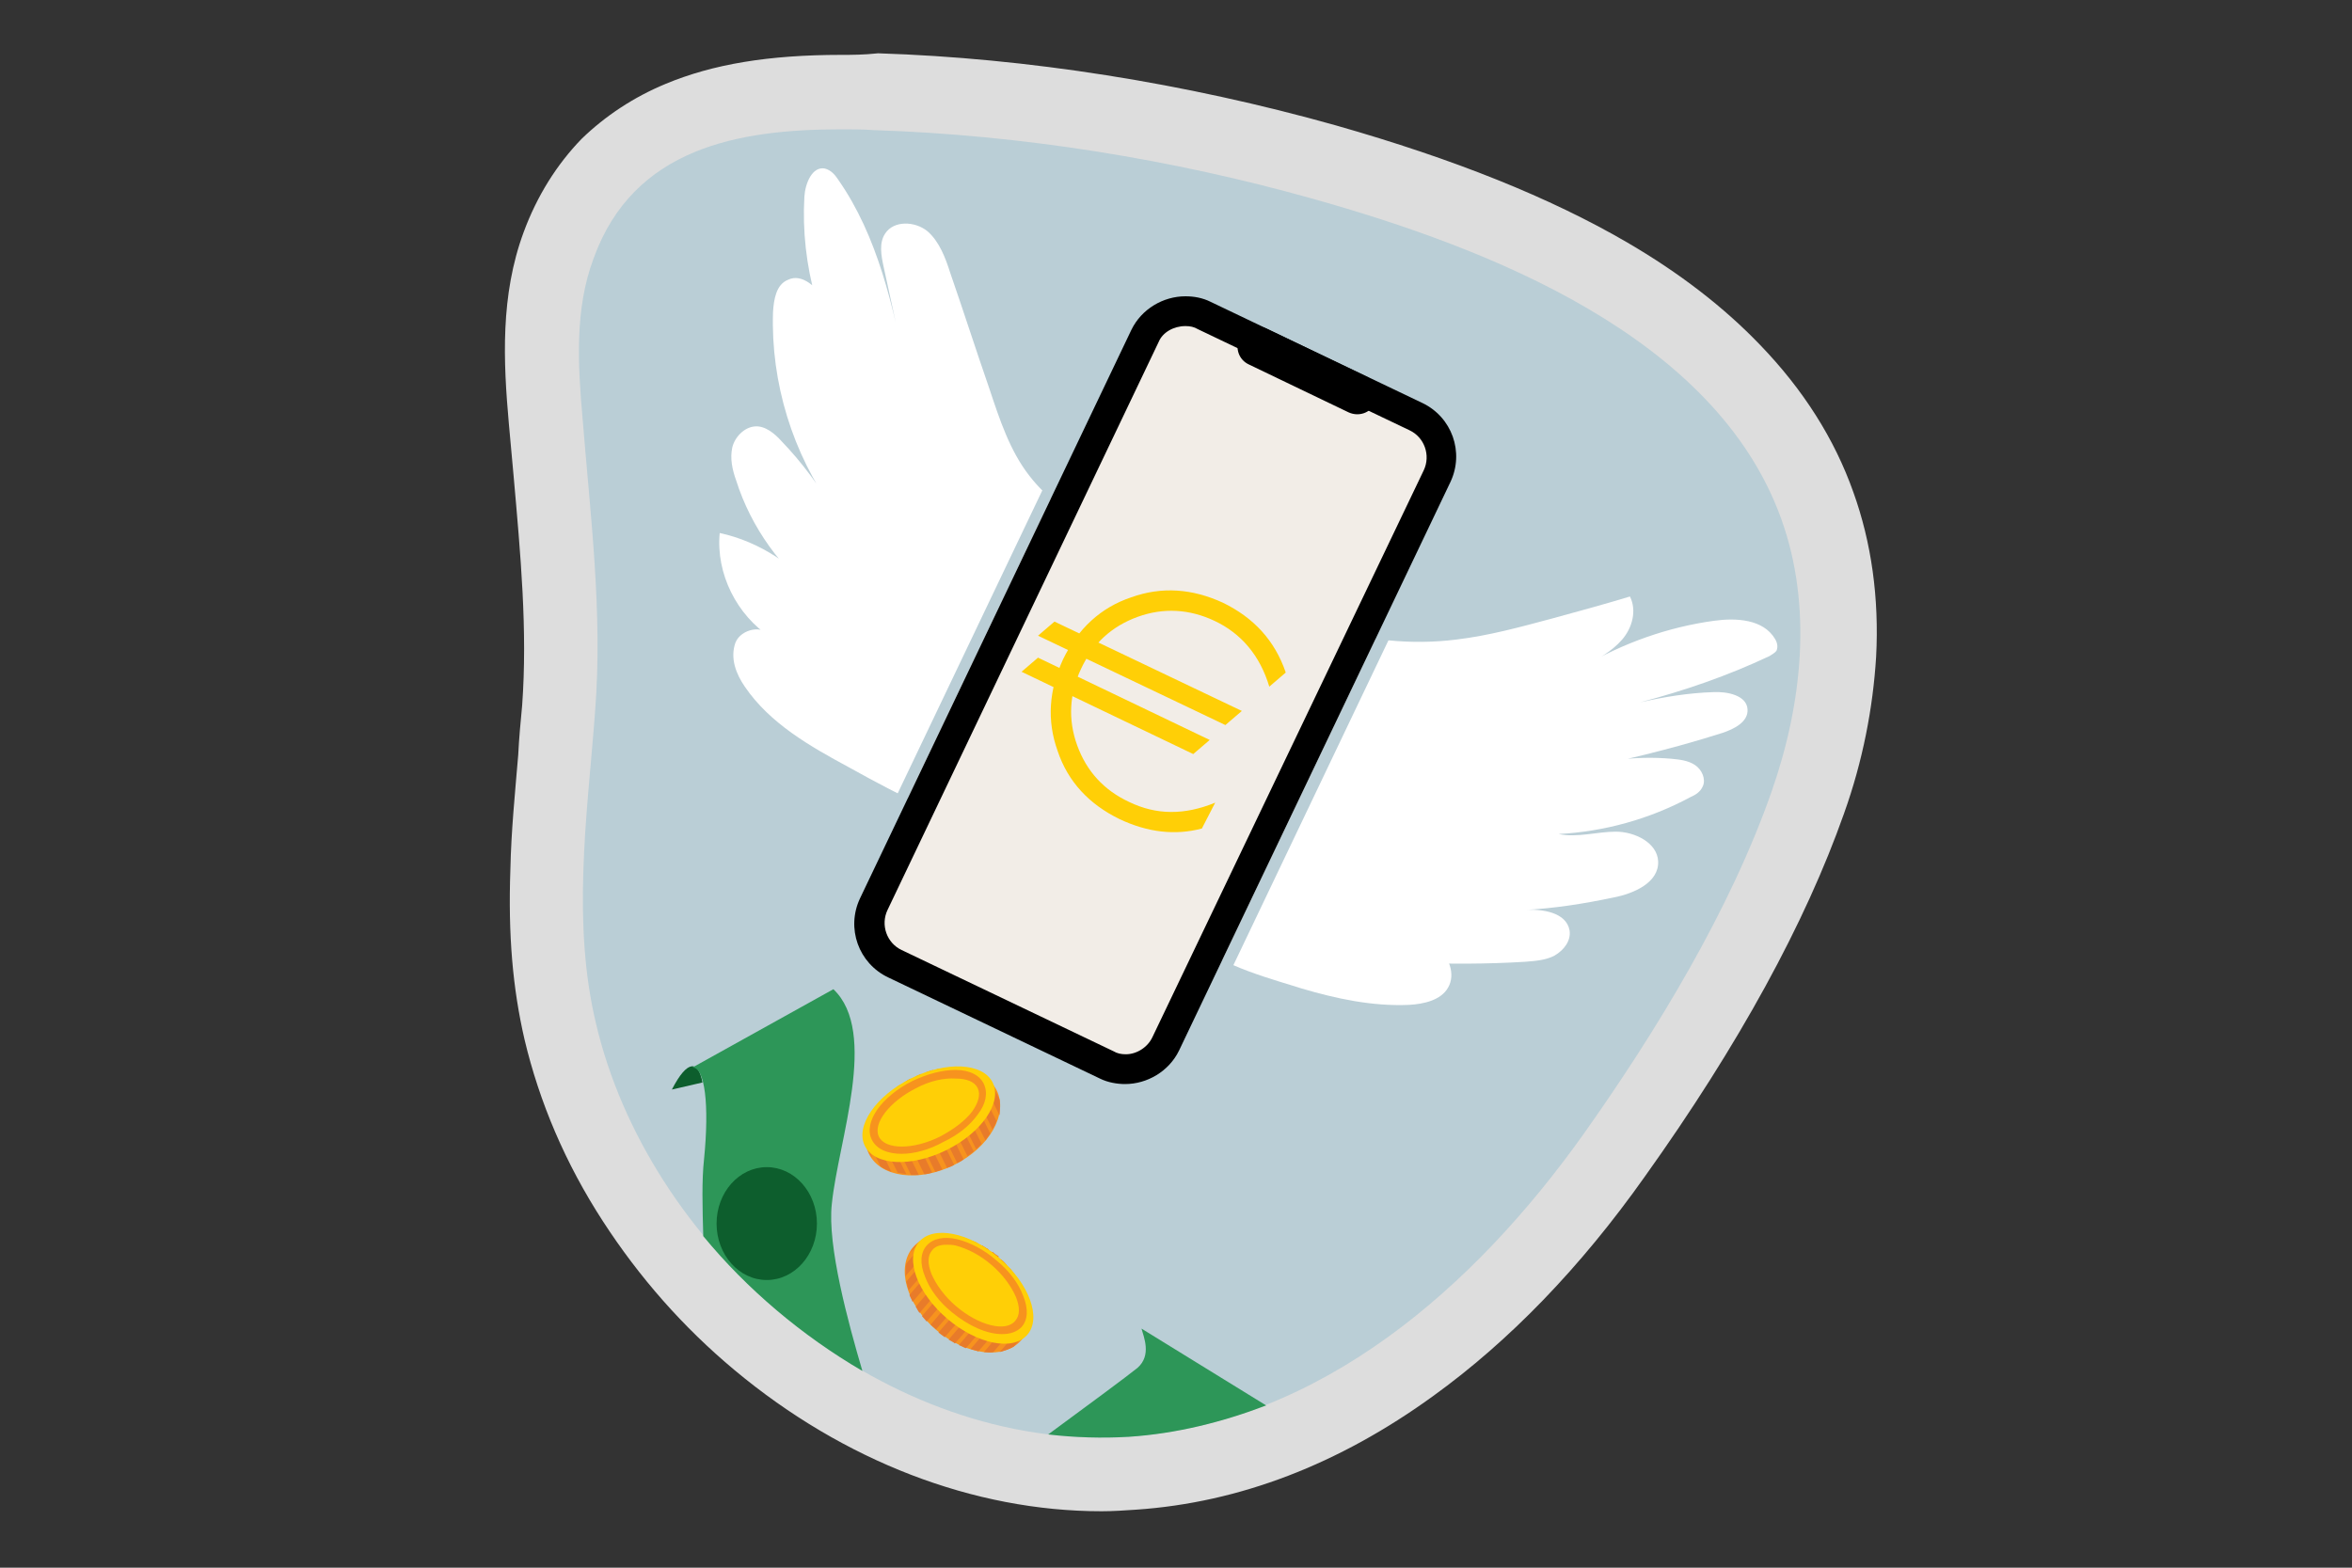
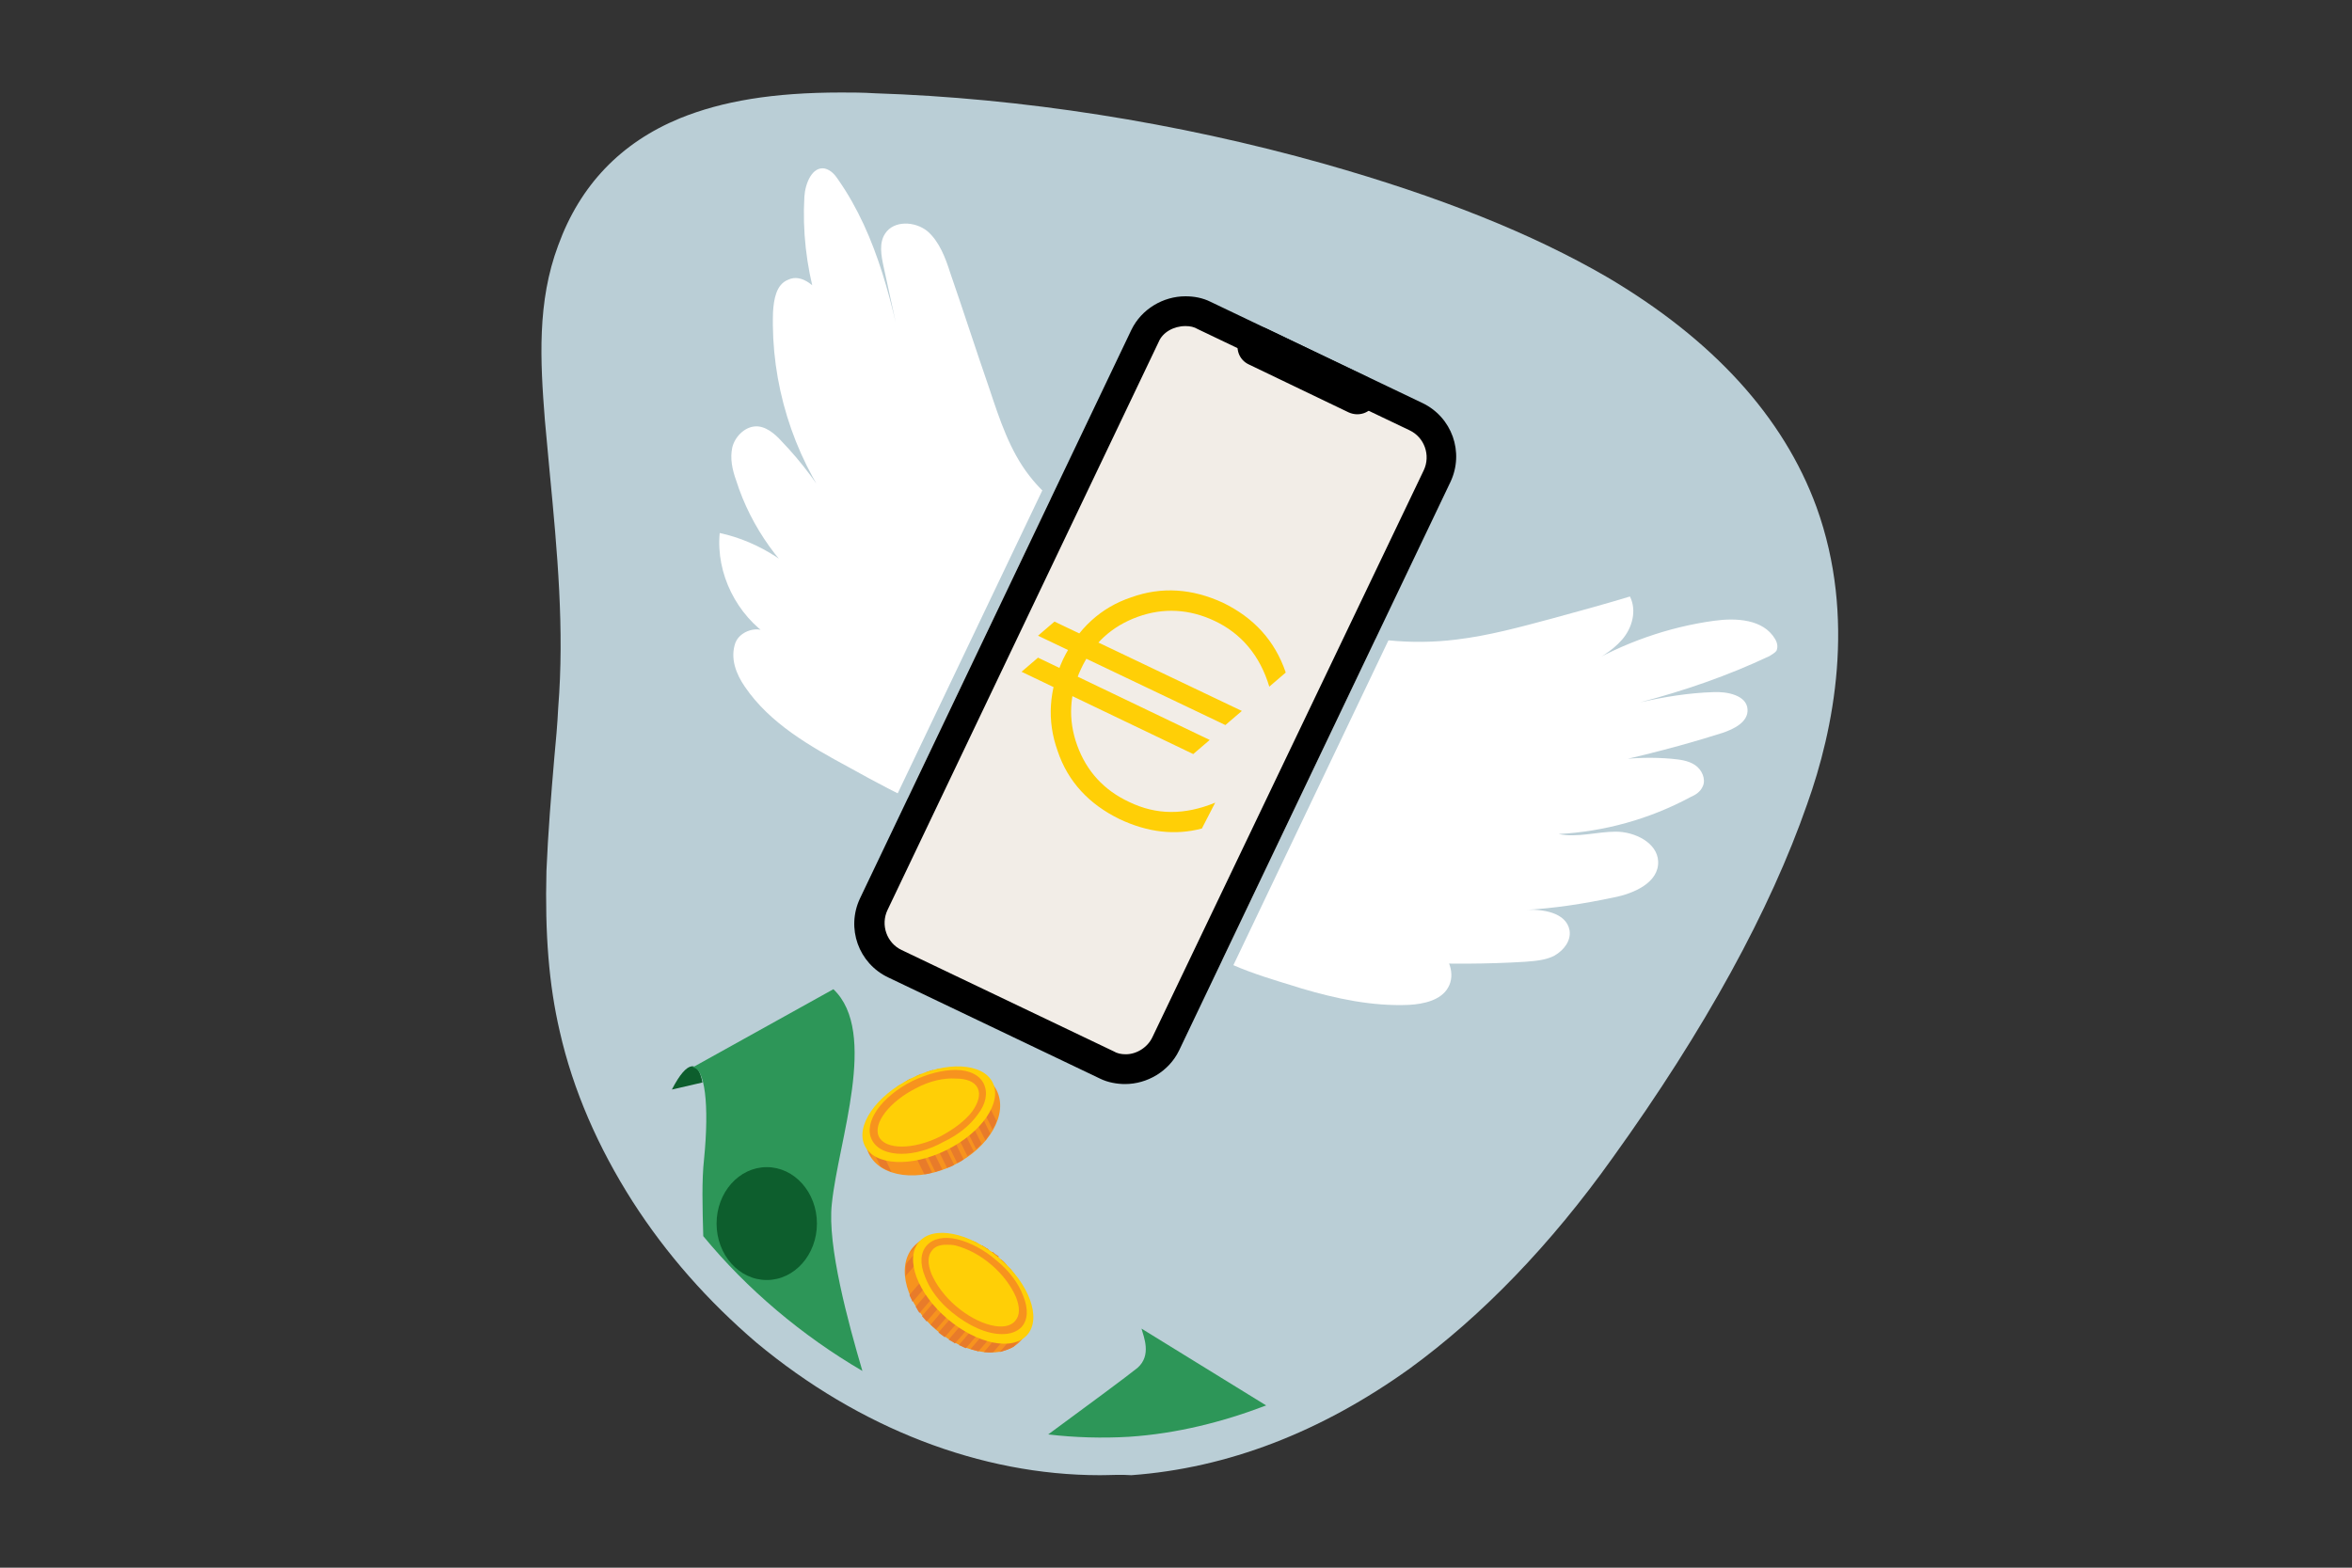
<svg xmlns="http://www.w3.org/2000/svg" id="Ebene_1" x="0px" y="0px" viewBox="0 0 300 200" style="enable-background:new 0 0 300 200;" xml:space="preserve">
  <rect x="0" y="0" width="300" height="200" fill="#333333" stroke="none" />
  <style type="text/css"> .st0{fill:#BACED6;} .st1{fill:#DDDDDD;} .st2{fill:#FFFFFF;} .st3{fill:#F2EDE7;} .st4{fill:none;} .st5{enable-background:new ;} .st6{fill:#FFCF06;} .st7{fill:#F7931E;} .st8{fill:#E87B2A;} .st9{fill:#0D5E2D;} .st10{fill:#2D9658;} </style>
  <g>
    <g>
      <g>
        <path class="st0" d="M140.3,188.2c-15.2,0-30.7-6-43.8-16.9c-6.2-5.3-11.5-11.3-15.8-18c-4.4-6.9-7.6-14.2-9.3-21.7 c-1.4-6-1.9-12.5-1.7-20.5c0.2-4.8,0.6-9.7,1-14.4c0.2-2.1,0.4-4.3,0.5-6.4c0.8-10-0.1-19.8-1.1-30.2c-0.2-2.1-0.4-4.3-0.6-6.5 c-0.6-7.6-1-15.1,1.7-22.3c2.8-7.7,8-13.1,15.5-16.2c5.4-2.2,11.9-3.3,20.6-3.3c1.3,0,2.7,0,4.3,0.1c18.6,0.6,38.5,3.7,57.3,9 c14.8,4.2,26.5,8.9,36,14.4c13.6,8,22.6,17.9,26.8,29.4c5.1,14.1,2.2,28.4-1.2,37.9c-4.7,13.5-13,28.7-24.8,45.1 c-7.9,11.1-16.7,20.2-25.9,26.9c-11.3,8.1-23.2,12.7-35.5,13.6C143,188.1,141.6,188.2,140.3,188.2L140.3,188.2z" />
      </g>
      <g>
-         <path class="st1" d="M107.3,16.5c1.4,0,2.8,0,4.1,0.1c18.8,0.6,38.1,3.7,56.2,8.8c22,6.2,51.2,17.4,59.6,40.8 c4,11.1,2.7,23.5-1.2,34.7c-5.3,15.2-14.8,30.8-24.1,43.9c-13.7,19.2-33.3,36.7-57.9,38.5c-1.2,0.1-2.5,0.1-3.7,0.1 c-29.5,0-57.7-24.6-64.3-52.9c-1.5-6.3-1.8-12.8-1.6-19.2c0.2-6.9,1-13.7,1.5-20.5c1-12.6-0.6-25-1.6-37.5 c-0.6-6.8-1-13.9,1.4-20.3C80.8,18.8,94.3,16.5,107.3,16.5 M107.3,7C98,7,90.9,8.2,84.9,10.7c-4.1,1.7-7.7,4.1-10.7,7 C71,21,68.5,25,66.8,29.6c-3,8.1-2.6,16.5-1.9,24.4c0.2,2.2,0.4,4.4,0.6,6.6c0.9,10.2,1.8,19.8,1.1,29.4 c-0.2,2.1-0.4,4.2-0.5,6.3c-0.4,4.8-0.9,9.7-1,14.6c-0.3,8.4,0.3,15.2,1.8,21.7c1.9,8,5.2,15.8,10,23.2 c4.6,7.1,10.2,13.5,16.8,19c13.9,11.6,30.5,18,46.8,18c1.5,0,2.9-0.1,4.4-0.2c13.2-0.9,25.9-5.8,37.9-14.5c9.7-7,18.8-16.4,27-28 c12-16.8,20.5-32.4,25.4-46.3c2.4-6.7,3.7-13.5,4.1-20c0.4-7.5-0.6-14.6-2.9-21C234,56,230,49.7,224.5,44 c-4.6-4.8-10.3-9.2-17-13.1c-9.8-5.7-22-10.6-37.1-14.9C151.2,10.6,131,7.4,112,6.8C110.1,7,108.7,7,107.3,7L107.3,7z" />
-       </g>
+         </g>
    </g>
    <g>
      <g>
        <path class="st2" d="M168.9,80c5.4,1.7,11.1,2.3,16.8,1.6c4.2-0.5,8.2-1.6,12.3-2.7c3.3-0.9,6.6-1.8,9.9-2.8c0.9,1.8,0.3,4-1,5.5 s-3.1,2.5-4.9,3.4c5.1-3,10.8-5,16.6-5.8c2.9-0.4,6.3-0.2,7.8,2.3c0.3,0.5,0.4,1,0.2,1.5c-0.2,0.3-0.6,0.5-0.9,0.7 c-5.3,2.5-10.8,4.4-16.5,5.9c3.1-0.7,6.2-1.2,9.3-1.3c1.8-0.1,4.3,0.4,4.4,2.2c0.1,1.6-1.7,2.5-3.2,3c-6.6,2.1-13.3,3.7-20.1,5 c4.4-1.5,9-2.1,13.6-1.7c1,0.1,2.1,0.2,3,0.8s1.4,1.8,1,2.7c-0.3,0.7-0.9,1.1-1.6,1.4c-5.2,2.8-11,4.4-16.8,4.7 c2.4,0.5,4.9-0.3,7.3-0.3c2.4,0,5.3,1.4,5.4,3.8c0.1,2.7-3.1,4.1-5.7,4.6c-3.8,0.8-7.6,1.4-11.5,1.6c2.4-0.2,5.5,0.3,5.9,2.6 c0.2,1.3-0.7,2.5-1.9,3.2c-1.1,0.6-2.5,0.7-3.8,0.8c-4.9,0.3-9.8,0.3-14.7,0.1c-11,0.7-21.2-5.1-31.7-8.2 c-2.1-9.8-0.7-20.7,5-28.9c1.6-2.3,3.5-4.4,5.9-5.7C161.4,78.8,166.3,79.2,168.9,80z" />
      </g>
    </g>
    <g>
      <g>
        <path class="st2" d="M179.7,128.2c1.9-0.1,4.1-0.6,5-2.2c1-1.7,0.1-4-1.4-5.2s-3.5-1.7-5.5-2c-2.8-0.5-26.3-4.1-24.3,1.6 c0.9,2.5,10.1,4.9,12.5,5.7C170.4,127.4,175,128.4,179.7,128.2z" />
      </g>
    </g>
    <g>
      <g>
        <path class="st2" d="M151.4,71.5c-7.4-2.2-15.4-4.7-20.1-10.8c-2.5-3.2-3.8-7.2-5.1-11.1c-1.7-4.9-3.3-9.9-5-14.8 c-0.6-1.9-1.4-4-2.9-5.3c-1.6-1.3-4.3-1.4-5.4,0.3c-0.8,1.2-0.5,2.8-0.2,4.2c1,4.6,2,9.2,3,13.8c-1.8-8.7-3.7-17.6-8.8-24.9 c-0.4-0.6-0.9-1.2-1.7-1.4c-1.6-0.3-2.5,1.9-2.6,3.6c-0.5,8.7,2,17.6,6.9,24.8c-0.7-4-2.2-7.9-4.2-11.4c-1-1.8-3-3.7-4.8-2.8 c-1.5,0.6-1.8,2.5-1.9,4.1c-0.3,9,2.5,18.1,7.8,25.4c-1.9-3.2-4.1-6.2-6.7-8.9c-0.9-1-2.1-2-3.4-1.9c-1.4,0.1-2.6,1.4-2.9,2.7 c-0.3,1.4,0,2.8,0.5,4.2c1.9,6,5.8,11.4,10.8,15.1c-3.1-4.2-7.8-7.3-12.9-8.4c-0.5,5.2,2.2,10.5,6.5,13.3 c-0.8-1.7-3.8-1.1-4.5,0.7c-0.7,2,0.1,4,1.2,5.6c3.2,4.7,8.3,7.6,13.3,10.3c6.5,3.6,13.2,7.2,20.6,8.1c6-4,12.3-6.1,18.3-10 c6-4,11.4-10,11.8-17.2c0.1-2.3-0.3-4.7-1.7-6.6C155.9,70.4,153.7,72.2,151.4,71.5z" />
      </g>
    </g>
    <g>
      <g>
        <path class="st0" d="M151.2,37.8c1.1,0,2.2,0.2,3.2,0.7l27,12.9c3.8,1.8,5.4,6.4,3.6,10.1L150.4,134c-1.3,2.7-4,4.3-6.9,4.3 c-1.1,0-2.2-0.2-3.2-0.7l-27-12.9c-3.8-1.8-5.4-6.4-3.6-10.1l34.6-72.5C145.6,39.4,148.3,37.8,151.2,37.8 M151.2,36.3 c-3.5,0-6.7,2-8.2,5.2L108.4,114c-2.2,4.5-0.2,10,4.3,12.1l27,12.9c1.2,0.6,2.5,0.9,3.9,0.9c3.5,0,6.7-2,8.2-5.2l34.6-72.5 c1-2.2,1.2-4.7,0.4-7s-2.5-4.1-4.7-5.2l-27-12.9C153.8,36.5,152.5,36.3,151.2,36.3L151.2,36.3z" />
      </g>
    </g>
    <g>
      <g>
        <path class="st3" d="M143.5,136.4c-0.8,0-1.7-0.2-2.4-0.6l-27-12.9c-1.4-0.7-2.4-1.8-2.9-3.2s-0.4-3,0.2-4.3L146,42.9 c0.9-2,3-3.2,5.2-3.2c0.8,0,1.7,0.2,2.4,0.6l27,12.9c2.8,1.4,4,4.8,2.7,7.6l-34.6,72.5C147.7,135.1,145.7,136.4,143.5,136.4 L143.5,136.4z" />
      </g>
      <g>
        <path d="M151.2,41.6c0.6,0,1.1,0.1,1.6,0.4l27,12.9c1.9,0.9,2.7,3.2,1.8,5.1L147,132.3c-0.6,1.3-2,2.2-3.4,2.2 c-0.6,0-1.1-0.1-1.6-0.4l-27-12.9c-1.9-0.9-2.7-3.2-1.8-5.1l34.6-72.5C148.3,42.4,149.7,41.6,151.2,41.6 M151.2,37.8 c-2.8,0-5.6,1.6-6.9,4.3l-34.6,72.5c-1.8,3.8-0.2,8.3,3.6,10.1l27,12.9c1,0.5,2.2,0.7,3.2,0.7c2.8,0,5.6-1.6,6.9-4.3L185,61.5 c1.8-3.8,0.2-8.3-3.6-10.1l-27-12.9C153.4,38,152.3,37.8,151.2,37.8L151.2,37.8z" />
      </g>
    </g>
    <g>
      <g>
        <path d="M172,52.6l-12.7-6.1c-1.3-0.6-1.8-2.1-1.2-3.4l0,0c0.6-1.3,2.1-1.8,3.4-1.2l12.7,6.1c1.3,0.6,1.8,2.1,1.2,3.4l0,0 C174.8,52.7,173.3,53.2,172,52.6z" />
      </g>
    </g>
    <g>
      <rect x="114.6" y="61.1" transform="matrix(0.43 -0.903 0.903 0.43 -8.554 185.334)" class="st4" width="56" height="76.6" />
    </g>
    <g class="st5">
      <path class="st6" d="M152.2,96.2l-21.9-10.5l2.1-1.8l21.9,10.5L152.2,96.2z M156.3,92.5l-23.9-11.4l2.1-1.8l23.9,11.4L156.3,92.5z M153.3,105.7c-3.4,0.9-6.9,0.5-10.5-1.2c-3.9-1.9-6.6-4.8-7.9-8.7c-1.4-3.9-1.1-7.8,0.7-11.7c1.9-3.9,4.8-6.6,8.7-7.9 c3.9-1.4,7.8-1.1,11.7,0.7c3.9,1.9,6.6,4.8,8,8.9l-2.1,1.8c-1.2-4-3.6-6.8-7-8.4c-3.2-1.5-6.5-1.7-9.8-0.5s-5.7,3.4-7.2,6.6 s-1.7,6.5-0.5,9.8s3.4,5.7,6.6,7.2c3.5,1.7,7.1,1.7,11,0.1L153.3,105.7z" />
    </g>
    <g>
      <g>
        <ellipse transform="matrix(0.896 -0.444 0.444 0.896 -51.181 67.776)" class="st7" cx="119" cy="143.1" rx="9.1" ry="6.1" />
      </g>
      <g>
        <g>
-           <path class="st8" d="M127.5,140.3l-1.1-2.3c-0.4-0.5-1-0.8-1.6-1.1l2.7,5.4C127.5,141.6,127.6,140.9,127.5,140.3z" />
-         </g>
+           </g>
        <g>
          <path class="st8" d="M122.8,136.3l3.8,7.8c0.2-0.4,0.4-0.7,0.5-1.1l-3.2-6.4C123.6,136.5,123.2,136.4,122.8,136.3z" />
        </g>
        <g>
          <path class="st8" d="M121.1,136.3l4.6,9.2c0.2-0.3,0.4-0.6,0.6-0.9l-4.1-8.4C121.8,136.2,121.5,136.2,121.1,136.3z" />
        </g>
        <g>
          <path class="st8" d="M119.5,136.4l5,10.2c0.3-0.2,0.5-0.5,0.7-0.7l-4.8-9.6C120.2,136.3,119.9,136.4,119.5,136.4z" />
        </g>
        <g>
          <path class="st8" d="M118.1,136.8l5.3,10.7c0.3-0.2,0.5-0.4,0.8-0.6l-5.2-10.4C118.7,136.6,118.4,136.7,118.1,136.8z" />
        </g>
        <g>
          <path class="st8" d="M116.7,137.4l5.4,11c0.3-0.2,0.6-0.3,0.8-0.5l-5.4-10.9C117.3,137.1,117,137.2,116.7,137.4z" />
        </g>
        <g>
          <path class="st8" d="M115.4,138.1l5.4,10.9c0.3-0.1,0.6-0.2,0.9-0.4l-5.5-11C115.9,137.7,115.6,137.9,115.4,138.1z" />
        </g>
        <g>
          <path class="st8" d="M114.1,138.9l5.2,10.6c0.3-0.1,0.6-0.2,0.9-0.3l-5.4-10.8C114.6,138.5,114.4,138.7,114.1,138.9z" />
        </g>
        <g>
          <path class="st8" d="M113,139.9l4.9,9.9c0.3,0,0.6-0.1,1-0.2l-5.1-10.4C113.4,139.4,113.2,139.7,113,139.9z" />
        </g>
        <g>
-           <path class="st8" d="M111.9,141.1l4.3,8.8c0.3,0,0.7,0,1,0l-4.7-9.5C112.3,140.6,112.1,140.8,111.9,141.1z" />
-         </g>
+           </g>
        <g>
-           <path class="st8" d="M111,142.6l3.5,7c0.4,0.1,0.7,0.1,1.1,0.2l-4.1-8.2C111.3,142,111.2,142.3,111,142.6z" />
-         </g>
+           </g>
        <g>
          <path class="st8" d="M110.4,144.9l1.9,3.9c0.4,0.3,0.9,0.5,1.4,0.7l-3-6.2C110.6,143.8,110.5,144.4,110.4,144.9z" />
        </g>
        <g>
          <path class="st8" d="M110.9,147.1c0.1,0.2,0.2,0.4,0.4,0.6l-0.6-1.2C110.7,146.7,110.8,146.9,110.9,147.1z" />
        </g>
      </g>
      <g>
        <ellipse transform="matrix(0.896 -0.444 0.444 0.896 -50.803 67.44)" class="st6" cx="118.5" cy="142.1" rx="9.1" ry="5.1" />
      </g>
      <g>
        <path class="st7" d="M115,147.2c-1.8,0-3.2-0.6-3.8-1.8c-1.1-2.2,1.2-5.5,5.2-7.5l0,0c1.9-0.9,3.8-1.4,5.5-1.4 c1.8,0,3.1,0.7,3.6,1.8s0.3,2.5-0.8,3.9c-1,1.4-2.5,2.6-4.4,3.5C118.5,146.7,116.6,147.2,115,147.2z M116.9,138.8 c-3.4,1.7-5.6,4.5-4.8,6.2c0.8,1.7,4.4,1.7,7.8,0c1.7-0.9,3.2-2,4.1-3.2c0.8-1.1,1.1-2.2,0.7-3s-1.4-1.2-2.8-1.2 C120.4,137.5,118.6,137.9,116.9,138.8L116.9,138.8z" />
      </g>
    </g>
    <g>
      <g>
        <ellipse transform="matrix(0.65 -0.76 0.76 0.65 -82.234 151.564)" class="st7" cx="123.4" cy="165" rx="6.1" ry="9.1" />
      </g>
      <g>
        <g>
          <path class="st8" d="M129.3,171.8l1.7-1.9c0.3-0.6,0.4-1.2,0.4-1.9l-3.9,4.5C128.1,172.3,128.8,172.1,129.3,171.8z" />
        </g>
        <g>
          <path class="st8" d="M131.1,165.9l-5.6,6.6c0.4,0,0.8,0.1,1.2,0l4.6-5.4C131.3,166.7,131.2,166.3,131.1,165.9z" />
        </g>
        <g>
          <path class="st8" d="M130.5,164.3l-6.7,7.8c0.3,0.1,0.7,0.2,1,0.3l6.1-7.1C130.8,165,130.7,164.7,130.5,164.3z" />
        </g>
        <g>
          <path class="st8" d="M129.7,163l-7.4,8.6c0.3,0.1,0.6,0.3,0.9,0.4l7-8.2C130.1,163.5,129.9,163.2,129.7,163z" />
        </g>
        <g>
          <path class="st8" d="M128.8,161.8l-7.8,9.1c0.3,0.2,0.6,0.3,0.8,0.5l7.6-8.8C129.2,162.3,129,162,128.8,161.8z" />
        </g>
        <g>
          <path class="st8" d="M127.7,160.7l-8,9.3c0.3,0.2,0.5,0.4,0.8,0.6l7.9-9.2C128.2,161.1,128,160.9,127.7,160.7z" />
        </g>
        <g>
          <path class="st8" d="M126.6,159.7l-7.9,9.3c0.2,0.2,0.5,0.4,0.7,0.6l8-9.3C127.1,160.1,126.8,159.9,126.6,159.7z" />
        </g>
        <g>
          <path class="st8" d="M125.3,158.9l-7.7,9c0.2,0.2,0.4,0.5,0.6,0.7l7.9-9.2C125.9,159.3,125.6,159.1,125.3,158.9z" />
        </g>
        <g>
          <path class="st8" d="M124,158.3l-7.2,8.4c0.2,0.3,0.3,0.6,0.5,0.8l7.5-8.8C124.6,158.5,124.3,158.4,124,158.3z" />
        </g>
        <g>
          <path class="st8" d="M122.4,157.8l-6.4,7.4c0.1,0.3,0.3,0.6,0.4,0.9l6.9-8.1C123.1,157.9,122.7,157.8,122.4,157.8z" />
        </g>
        <g>
-           <path class="st8" d="M120.7,157.5l-5.1,6c0.1,0.4,0.2,0.7,0.3,1.1l6-7C121.4,157.6,121,157.5,120.7,157.5z" />
-         </g>
+           </g>
        <g>
          <path class="st8" d="M118.4,157.9l-2.8,3.3c-0.1,0.5-0.1,1-0.1,1.6l4.5-5.2C119.4,157.6,118.9,157.7,118.4,157.9z" />
        </g>
        <g>
          <path class="st8" d="M116.5,159.2c-0.2,0.2-0.3,0.4-0.4,0.6l0.9-1C116.8,158.8,116.7,159,116.5,159.2z" />
        </g>
      </g>
      <g>
        <ellipse transform="matrix(0.65 -0.76 0.76 0.65 -81.399 151.876)" class="st6" cx="124.1" cy="164.3" rx="5.1" ry="9.1" />
      </g>
      <g>
        <path class="st7" d="M127.8,170.2c-1.9,0-4.2-1-6.4-2.8c-1.6-1.3-2.8-2.9-3.4-4.5c-0.7-1.7-0.6-3.1,0.2-4 c0.8-0.9,2.2-1.2,3.9-0.8c1.6,0.4,3.4,1.3,5,2.7l0,0c1.6,1.3,2.8,2.9,3.4,4.5c0.7,1.7,0.6,3.1-0.2,4 C129.7,169.9,128.9,170.2,127.8,170.2z M120.7,158.8c-0.8,0-1.4,0.2-1.8,0.7c-0.6,0.7-0.6,1.7-0.1,3c0.6,1.4,1.7,2.9,3.1,4.1 c2.9,2.5,6.4,3.4,7.6,1.9c0.6-0.7,0.6-1.7,0.1-3c-0.6-1.4-1.7-2.9-3.1-4.1l0,0c-1.5-1.3-3.1-2.1-4.6-2.5 C121.5,158.8,121.1,158.8,120.7,158.8z" />
      </g>
    </g>
    <g>
      <g>
        <path class="st9" d="M85.7,139l3.9-0.9C89.1,135.3,87.7,135.1,85.7,139z" />
      </g>
    </g>
    <g>
      <path class="st10" d="M110,174.9c-1.8-6.1-4.5-16-3.9-21.3c0.8-8,6-21.9,0.2-27.4l-18,10c1.6-0.1,2.2,4.7,1.5,11.7 c-0.3,2.7-0.2,6.1-0.1,9.8C95.3,164.5,102.3,170.4,110,174.9z" />
    </g>
    <g>
      <ellipse class="st9" cx="97.8" cy="156.1" rx="6.4" ry="7.2" />
    </g>
    <g>
      <path class="st10" d="M145.6,169.5c0.3,1.1,1.3,3.4-0.5,5c-1.1,0.9-6.9,5.2-11.4,8.5c3.4,0.4,6.9,0.5,10.3,0.3 c6.1-0.4,12-1.9,17.5-4L145.6,169.5z" />
    </g>
  </g>
</svg>